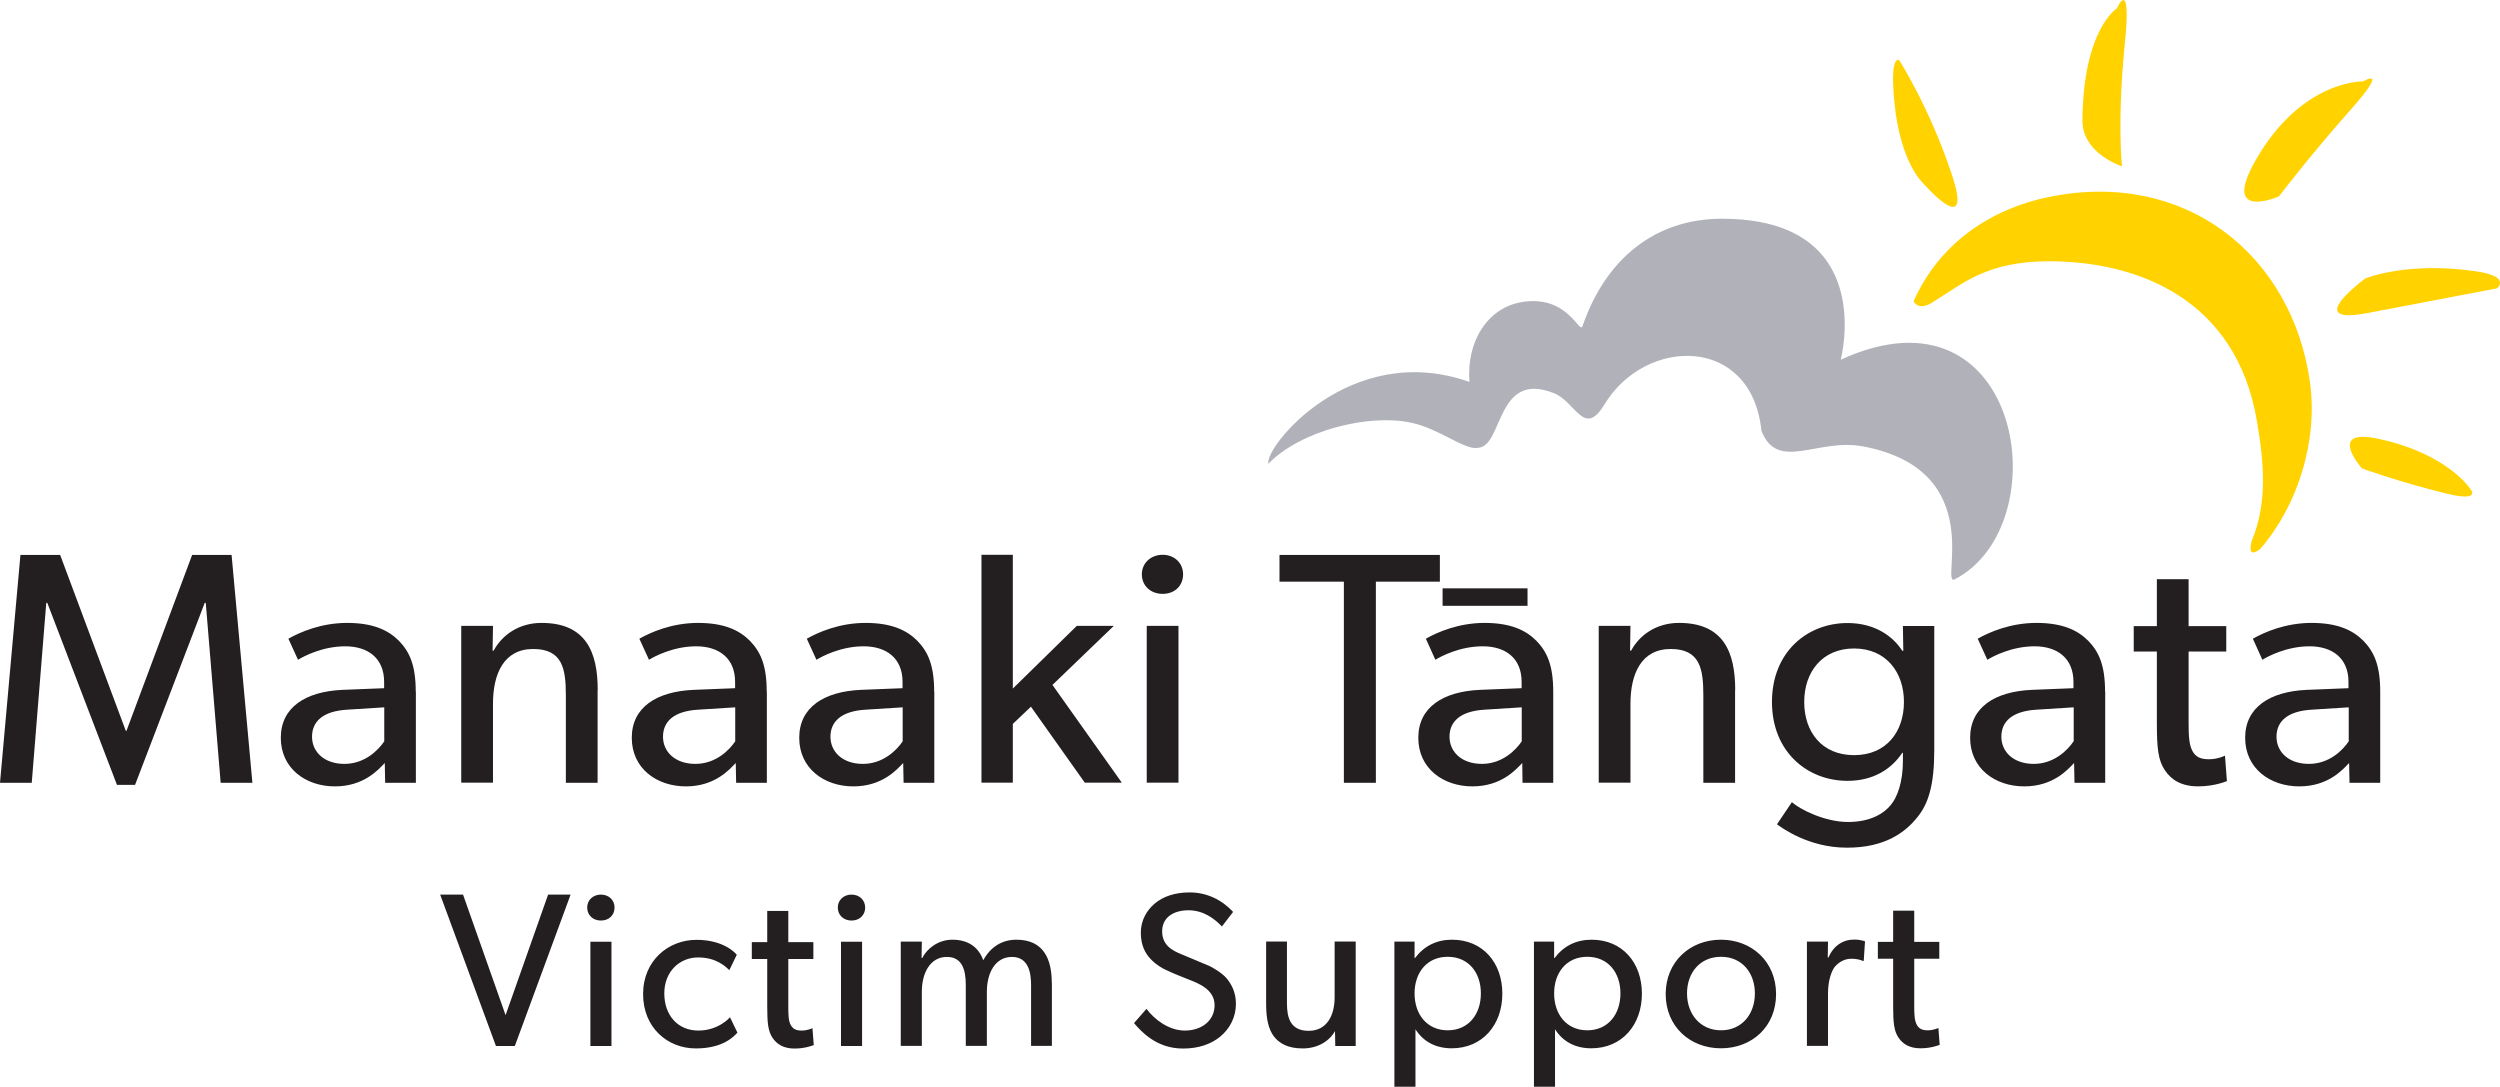
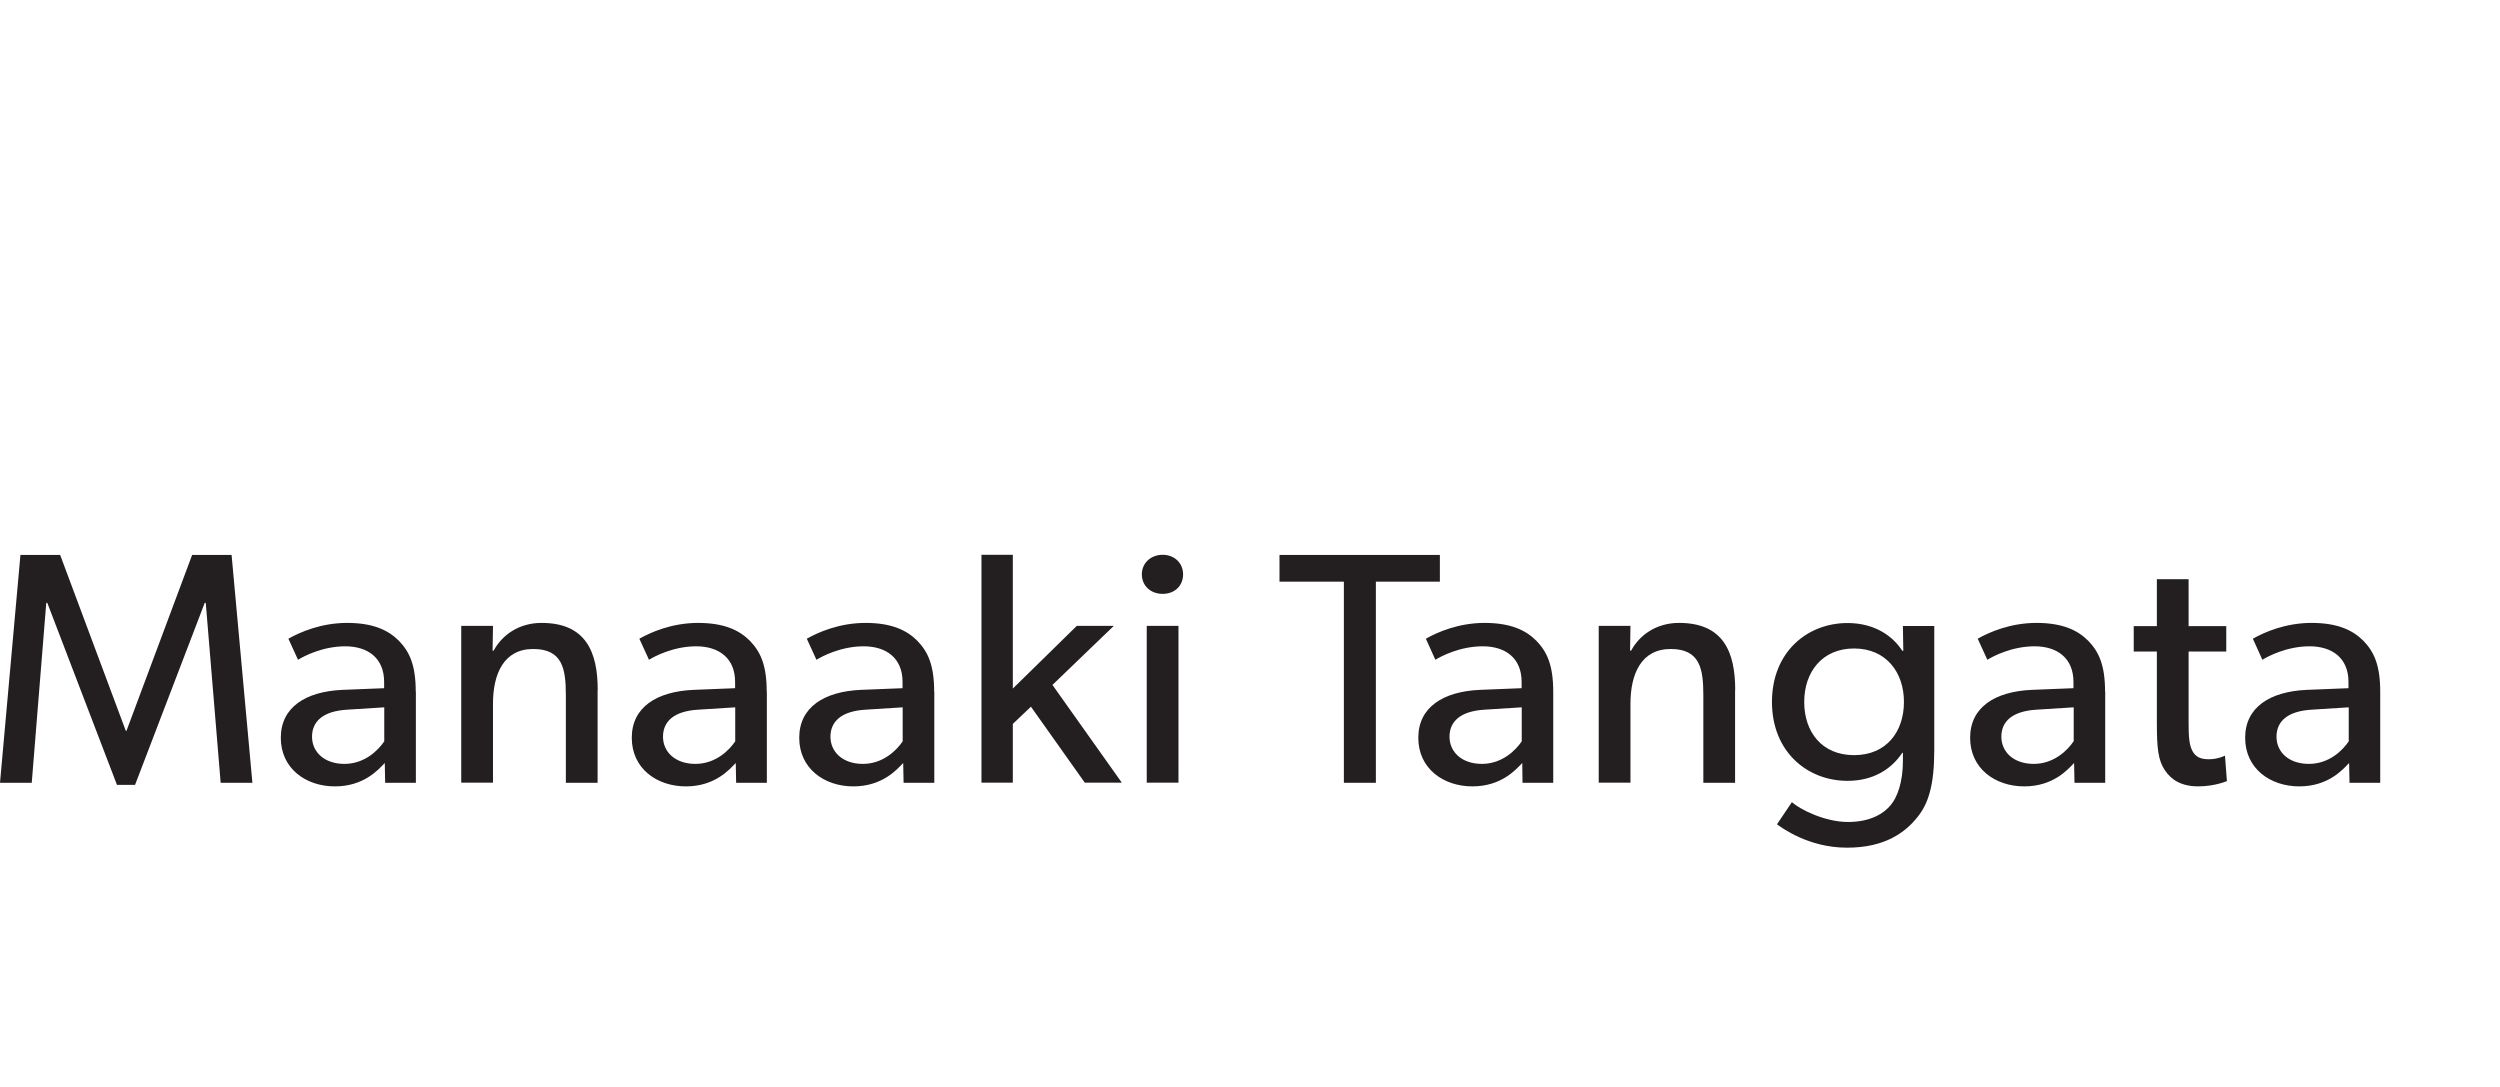
<svg xmlns="http://www.w3.org/2000/svg" id="Layer_1" data-name="Layer 1" viewBox="0 0 194.53 84.57">
  <defs>
    <style> .cls-1 { fill: #b1b2b9; } .cls-2 { fill: #231f20; } .cls-3 { fill: #ffd200; } </style>
  </defs>
-   <path class="cls-3" d="m194.29,22.44s-5.01.95-10.08,1.92c-5.19.99-.16-2.69-.16-2.69,0,0,3.21-1.35,8.61-.56,2.8.41,1.63,1.33,1.63,1.33h0Zm-2,15.7s.67.89-1.86.28c-3.45-.82-6.64-1.97-6.64-1.97,0,0-2.83-3.2,1.31-2.3,5.48,1.19,7.19,3.99,7.19,3.99h0Zm-8.39-31.81s2.09-1.27-1.01,2.23c-3.06,3.44-5.56,6.72-5.56,6.72,0,0-4.52,1.98-1.85-2.75,3.59-6.34,8.41-6.2,8.41-6.2h0Zm-19.18-5.68s1.16-2.63.62,2.73c-.62,6.19-.22,9.56-.22,9.56,0,0-3.1-.98-3.08-3.57.05-7.09,2.68-8.72,2.68-8.72h0Zm-16.94,4.03s2.35,3.67,4.06,8.79c1.84,5.46-2.26.72-2.26.72,0,0-1.7-1.58-2.16-6.11-.4-3.94.36-3.4.36-3.4h0Zm27.45,37.37c1.2-2.95.96-5.93.38-9.32-1.61-9.4-9.14-12.37-16.09-12.4-4.94-.02-6.8,1.77-8.99,3.09-1.24.89-1.63.03-1.63.03,2.07-4.7,6.25-7.25,10.51-8.12,10.73-2.2,18.95,4.61,20.33,14.38.65,4.62-.98,9.69-3.86,12.99,0,0-1.08.97-.66-.65h0Z" />
-   <path class="cls-1" d="m152.1,45.08c8.19-4.24,5.26-23.57-8.87-17.09,0,0,2.94-10.97-9.24-10.97-5.15,0-9.02,3.05-10.85,8.35-.23.66-1.01-2.14-4.19-1.93-3.1.2-4.86,3.05-4.61,6.28-9.26-3.28-15.95,5.06-15.65,6.37,2.52-2.6,7.82-3.91,11.11-3.2,2.29.49,4.19,2.2,5.26,1.95,1.91-.19,1.37-6.07,5.89-4.23,1.66.68,2.32,3.47,3.89.87,3.21-5.31,11.46-5.4,12.22,2.04,1.26,3.24,4.39.53,7.93,1.22,9.85,1.88,5.87,10.98,7.12,10.34h0Z" />
+   <path class="cls-1" d="m152.1,45.08h0Z" />
  <path class="cls-2" d="m18.01,43.18h-3.06l-5.11,13.69h-.05l-5.11-13.69H1.59l-1.59,17.73h2.47l1.13-14h.08l5.42,14.16h1.41l5.42-14.16h.08l1.16,14h2.47l-1.62-17.73h0Zm14.34,10.64c0-2.08-.49-3.11-1.31-3.96-.82-.82-2-1.39-4.03-1.39s-3.67.72-4.57,1.23l.75,1.64c.41-.26,1.9-1.05,3.67-1.05s3.03.92,3.03,2.77v.49l-3.26.13c-2.83.13-4.78,1.34-4.78,3.73s1.95,3.78,4.21,3.78,3.39-1.31,3.88-1.82l.03,1.54h2.39v-7.09h0Zm-2.44,3.85c-.46.69-1.52,1.77-3.11,1.77s-2.52-.95-2.52-2.11.8-2,2.77-2.11l2.85-.18v2.62h0Zm16.6-3.98c0-2.93-.9-5.22-4.37-5.22-1.77,0-3.08.95-3.73,2.16h-.08l.03-1.93h-2.47v12.2h2.47v-6.14c0-2.34.85-4.26,3.13-4.26s2.54,1.54,2.54,3.6v6.81h2.47v-7.22h0Zm13.15.13c0-2.08-.49-3.11-1.31-3.96-.82-.82-2-1.39-4.03-1.39s-3.67.72-4.57,1.23l.75,1.64c.41-.26,1.9-1.05,3.67-1.05s3.03.92,3.03,2.77v.49l-3.26.13c-2.83.13-4.78,1.34-4.78,3.73s1.95,3.78,4.21,3.78,3.39-1.31,3.88-1.82l.03,1.54h2.39v-7.09h0Zm-2.44,3.85c-.46.69-1.52,1.77-3.11,1.77s-2.52-.95-2.52-2.11.8-2,2.77-2.11l2.85-.18v2.62h0Zm15.47-3.85c0-2.08-.49-3.11-1.31-3.96-.82-.82-2-1.39-4.03-1.39s-3.67.72-4.57,1.23l.75,1.64c.41-.26,1.9-1.05,3.67-1.05s3.03.92,3.03,2.77v.49l-3.26.13c-2.83.13-4.78,1.34-4.78,3.73s1.95,3.78,4.21,3.78,3.39-1.31,3.88-1.82l.03,1.54h2.39v-7.09h0Zm-2.44,3.85c-.46.69-1.52,1.77-3.11,1.77s-2.52-.95-2.52-2.11.8-2,2.77-2.11l2.85-.18v2.62h0Zm11.64-4.37l4.78-4.6h-2.88l-4.98,4.88v-10.41h-2.44v17.73h2.44v-4.57l1.41-1.34,4.19,5.91h2.88l-5.4-7.61h0Zm10.17-8.61c0-.87-.67-1.52-1.59-1.52s-1.62.64-1.62,1.52.67,1.52,1.62,1.52,1.59-.64,1.59-1.52h0Zm-.36,4.01h-2.47v12.2h2.47v-12.2h0Zm20.35-5.52h-12.49v2.08h5.01v15.65h2.49v-15.65h4.98v-2.08h0Zm8.81,10.64c0-2.08-.49-3.11-1.31-3.96-.82-.82-2-1.39-4.03-1.39s-3.67.72-4.57,1.23l.74,1.64c.41-.26,1.9-1.05,3.68-1.05s3.03.92,3.03,2.77v.49l-3.26.13c-2.83.13-4.78,1.34-4.78,3.73s1.95,3.78,4.21,3.78,3.39-1.31,3.88-1.82l.02,1.54h2.39v-7.09h0Zm-2.44,3.85c-.46.69-1.52,1.77-3.11,1.77s-2.52-.95-2.52-2.11.8-2,2.77-2.11l2.85-.18v2.62h0Zm16.6-3.98c0-2.93-.9-5.22-4.37-5.22-1.77,0-3.08.95-3.73,2.16h-.08l.03-1.93h-2.47v12.2h2.47v-6.14c0-2.34.85-4.26,3.13-4.26s2.54,1.54,2.54,3.6v6.81h2.47v-7.22h0Zm15.49-4.98h-2.44l.03,1.93h-.08c-.72-1.13-2.13-2.16-4.26-2.16-3.14,0-5.88,2.26-5.88,6.14s2.75,6.14,5.88,6.14c2.05,0,3.44-.95,4.26-2.18h.05v.62c0,1.67-.44,2.83-.93,3.42-.49.62-1.52,1.34-3.34,1.34s-3.73-.98-4.37-1.54l-1.16,1.72c.36.26,2.44,1.82,5.45,1.82s4.55-1.23,5.45-2.34c.9-1.08,1.34-2.57,1.34-5.27v-9.63h0Zm-2.36,5.91c0,2.31-1.36,4.14-3.88,4.14s-3.88-1.82-3.88-4.14,1.39-4.16,3.88-4.16,3.88,1.85,3.88,4.16h0Zm15.65-.8c0-2.08-.49-3.11-1.31-3.96-.82-.82-2-1.39-4.03-1.39s-3.67.72-4.57,1.23l.75,1.64c.41-.26,1.9-1.05,3.67-1.05s3.03.92,3.03,2.77v.49l-3.26.13c-2.83.13-4.78,1.34-4.78,3.73s1.95,3.78,4.21,3.78,3.39-1.31,3.88-1.82l.03,1.54h2.39v-7.09h0Zm-2.44,3.85c-.46.69-1.52,1.77-3.11,1.77s-2.52-.95-2.52-2.11.8-2,2.78-2.11l2.85-.18v2.62h0Zm11.77,1.13s-.54.28-1.26.28-1.03-.23-1.26-.62c-.28-.51-.31-1.21-.31-2.24v-5.52h2.93v-1.98h-2.93v-3.65h-2.47v3.65h-1.8v1.98h1.8v5.58c0,1.93.1,2.88.62,3.65.51.77,1.31,1.26,2.6,1.26s2.23-.41,2.23-.41l-.15-1.98h0Zm12.08-4.98c0-2.08-.49-3.11-1.31-3.96-.82-.82-2-1.39-4.03-1.39s-3.67.72-4.57,1.23l.74,1.64c.41-.26,1.9-1.05,3.67-1.05s3.03.92,3.03,2.77v.49l-3.26.13c-2.83.13-4.78,1.34-4.78,3.73s1.95,3.78,4.21,3.78,3.39-1.31,3.88-1.82l.03,1.54h2.39v-7.09h0Zm-2.44,3.85c-.46.69-1.51,1.77-3.11,1.77s-2.52-.95-2.52-2.11.8-2,2.77-2.11l2.85-.18v2.62h0Z" />
-   <path class="cls-2" d="m42.65,69.61l-3.31,9.38-3.31-9.38h-1.78l4.34,11.78h1.47l4.34-11.78h-1.74Zm5.17,1.01c0-.58-.44-1.01-1.06-1.01s-1.07.43-1.07,1.01.44,1.01,1.07,1.01,1.06-.43,1.06-1.01h0Zm-.24,2.66h-1.64v8.11h1.64v-8.11h0Zm9.22,5.88s-.87,1.03-2.46,1.03-2.65-1.18-2.65-2.89,1.2-2.8,2.63-2.8,2.15.72,2.43.99l.58-1.2c-.09-.1-.97-1.16-3.14-1.16s-4.15,1.6-4.15,4.22,1.91,4.23,4.1,4.23,3.01-.99,3.24-1.23l-.58-1.2h0Zm6.42.84s-.36.19-.84.19-.68-.15-.84-.41c-.19-.34-.2-.8-.2-1.49v-3.67h1.95v-1.31h-1.95v-2.43h-1.64v2.43h-1.2v1.31h1.2v3.71c0,1.28.07,1.91.41,2.42.34.51.87.84,1.72.84s1.49-.27,1.49-.27l-.1-1.31h0Zm4.1-9.38c0-.58-.44-1.01-1.06-1.01s-1.07.43-1.07,1.01.44,1.01,1.07,1.01,1.06-.43,1.06-1.01h0Zm-.24,2.66h-1.64v8.11h1.64v-8.11h0Zm14.76,3.19c0-1.76-.58-3.35-2.75-3.35-1.14,0-2.03.58-2.58,1.6-.38-1.06-1.21-1.6-2.41-1.6-1.08,0-1.97.68-2.34,1.43h-.05l.02-1.28h-1.64v8.11h1.64v-4.22c0-1.45.65-2.7,1.95-2.7,1.18,0,1.47.99,1.47,2.19v4.73h1.64v-4.22c0-1.45.65-2.7,1.95-2.7s1.49,1.25,1.49,2.19v4.73h1.62v-4.92h0Zm14.33,1.64c0-.89-.34-1.52-.72-1.98-.39-.46-1.11-.85-1.33-.96l-2.17-.91c-.72-.29-1.52-.7-1.52-1.79s.89-1.64,2.05-1.64,2.02.65,2.6,1.26l.87-1.13c-.32-.34-1.45-1.52-3.38-1.52-1.15,0-2.07.32-2.72.87-.63.53-1.08,1.31-1.08,2.27s.34,1.61.77,2.05c.43.46.92.72,1.18.84.45.22,1.26.55,1.88.79.6.24,1.91.72,1.91,1.95s-1.03,1.98-2.31,1.98-2.39-.89-2.99-1.69l-.97,1.11c.56.65,1.74,1.98,3.81,1.98,1.18,0,2.15-.32,2.89-.92.77-.63,1.23-1.54,1.23-2.56h0Zm9.32-4.85h-1.64v4.35c0,1.37-.58,2.6-2.02,2.6s-1.69-1.04-1.69-2.15v-4.8h-1.62v4.87c0,1.16.19,1.96.6,2.51.43.55,1.09.94,2.25.94s2.07-.56,2.51-1.35l.02,1.16h1.59v-8.13h0Zm11.41,4.06c0-2.41-1.52-4.2-3.91-4.2-1.2,0-2.17.48-2.89,1.43h-.03v-1.28h-1.57v11.29h1.64v-4.46l.02.02c.58.9,1.52,1.45,2.8,1.45,2.41,0,3.94-1.84,3.94-4.25h0Zm-1.67-.02c0,1.62-.96,2.87-2.58,2.87s-2.58-1.25-2.58-2.87.96-2.85,2.58-2.85,2.58,1.23,2.58,2.85h0Zm12.53.02c0-2.41-1.52-4.2-3.91-4.2-1.2,0-2.17.48-2.89,1.43h-.03v-1.28h-1.57v11.29h1.64v-4.46l.02.02c.58.9,1.52,1.45,2.8,1.45,2.41,0,3.94-1.84,3.94-4.25h0Zm-1.67-.02c0,1.62-.96,2.87-2.58,2.87s-2.58-1.25-2.58-2.87.96-2.85,2.58-2.85,2.58,1.23,2.58,2.85h0Zm12.11.05c0-2.51-1.88-4.23-4.29-4.23s-4.3,1.72-4.3,4.23,1.88,4.22,4.3,4.22,4.29-1.69,4.29-4.22h0Zm-1.65-.05c0,1.61-1.01,2.87-2.63,2.87s-2.65-1.26-2.65-2.87,1.01-2.85,2.65-2.85,2.63,1.26,2.63,2.85h0Zm8.57-4.05s-.31-.14-.85-.14c-.87,0-1.6.48-2,1.4h-.05l.02-1.24h-1.64v8.11h1.64v-4.05c0-1.2.34-1.83.49-2.05.17-.22.62-.68,1.33-.68.44,0,.74.1.89.17h.07l.1-1.52h0Zm5.72,6.73s-.36.19-.84.19-.68-.15-.84-.41c-.19-.34-.21-.8-.21-1.49v-3.67h1.95v-1.31h-1.95v-2.43h-1.64v2.43h-1.19v1.31h1.19v3.71c0,1.28.07,1.91.41,2.42.34.51.87.84,1.72.84s1.49-.27,1.49-.27l-.1-1.31h0Z" />
-   <polygon class="cls-2" points="118.86 45.78 112.25 45.78 112.25 47.14 118.86 47.14 118.86 45.78 118.86 45.78" />
</svg>